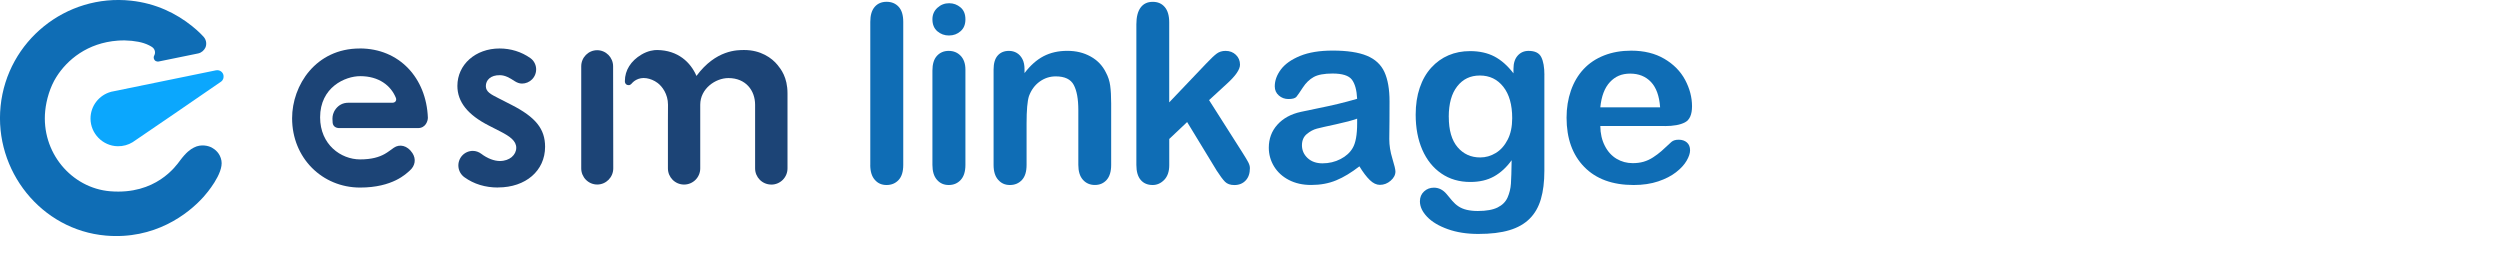
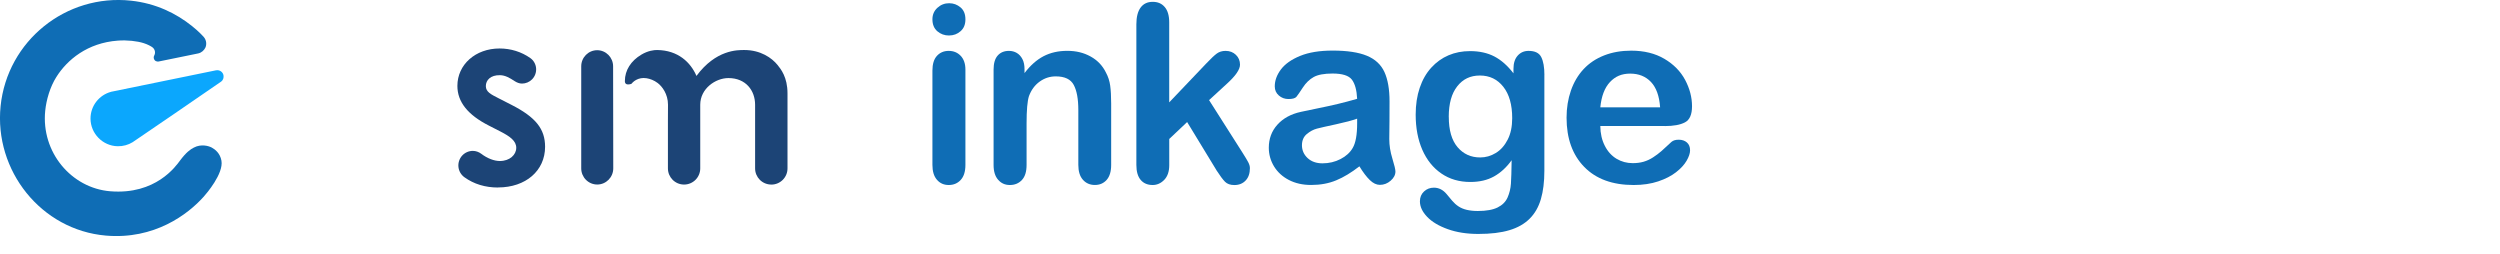
<svg xmlns="http://www.w3.org/2000/svg" width="413" height="42" viewBox="0 0 413 42" fill="none">
  <g clip-path="url(#clip0_1393_9750)">
-     <path d="M127.412 30.489C125.938 30.489 124.743 29.294 124.743 27.819V17.301C124.743 14.96 123.213 12.897 120.338 12.897C118.195 12.897 115.68 14.644 115.68 17.301V19.959V27.819C115.68 29.294 114.485 30.489 113.01 30.489C111.536 30.489 110.341 29.294 110.341 27.819V19.959C110.341 18.843 110.353 18.082 110.353 17.301C110.353 15.53 109.381 14.266 108.65 13.714C108.049 13.262 107.392 13.015 106.791 12.922C105.441 12.717 104.642 13.492 104.481 13.659C104.456 13.684 104.351 13.807 104.301 13.857C104.196 13.969 104.047 14.061 103.886 14.068C103.57 14.08 103.229 13.894 103.229 13.405C103.229 11.584 104.245 10.047 105.943 9.032C107.064 8.356 108.08 8.257 108.55 8.263C112.019 8.294 114.107 10.32 115.055 12.544C118.27 8.201 121.825 8.263 122.971 8.263C125.678 8.263 127.524 9.589 128.447 10.729C128.992 11.404 130.095 12.748 130.095 15.418V27.825C130.095 29.3 128.899 30.495 127.425 30.495L127.412 30.489Z" fill="#1C4476" />
+     <path d="M127.412 30.489C125.938 30.489 124.743 29.294 124.743 27.819V17.301C124.743 14.96 123.213 12.897 120.338 12.897C118.195 12.897 115.68 14.644 115.68 17.301V19.959V27.819C115.68 29.294 114.485 30.489 113.01 30.489C111.536 30.489 110.341 29.294 110.341 27.819V19.959C110.341 18.843 110.353 18.082 110.353 17.301C110.353 15.53 109.381 14.266 108.65 13.714C108.049 13.262 107.392 13.015 106.791 12.922C105.441 12.717 104.642 13.492 104.481 13.659C104.456 13.684 104.351 13.807 104.301 13.857C103.57 14.08 103.229 13.894 103.229 13.405C103.229 11.584 104.245 10.047 105.943 9.032C107.064 8.356 108.08 8.257 108.55 8.263C112.019 8.294 114.107 10.32 115.055 12.544C118.27 8.201 121.825 8.263 122.971 8.263C125.678 8.263 127.524 9.589 128.447 10.729C128.992 11.404 130.095 12.748 130.095 15.418V27.825C130.095 29.3 128.899 30.495 127.425 30.495L127.412 30.489Z" fill="#1C4476" />
    <path d="M98.665 30.483C97.203 30.483 96.019 29.287 96.019 27.813V10.952C96.019 9.484 97.203 8.294 98.652 8.294C100.102 8.294 101.285 9.49 101.285 10.952L101.31 27.813C101.31 29.287 100.12 30.483 98.665 30.483Z" fill="#1C4476" />
    <path d="M82.274 30.978C80.156 30.978 78.291 30.408 76.73 29.287C76.167 28.884 75.801 28.259 75.733 27.571C75.665 26.89 75.888 26.215 76.346 25.707C76.799 25.211 77.443 24.926 78.112 24.926C78.601 24.926 79.097 25.1 79.493 25.397C80.515 26.177 81.649 26.599 82.572 26.599C84.213 26.599 85.285 25.564 85.285 24.418C85.285 23.272 84.244 22.535 82.683 21.73L80.794 20.764C77.269 18.98 75.56 16.83 75.56 14.185C75.56 10.667 78.558 8.009 82.528 8.009C84.374 8.009 86.127 8.554 87.595 9.583C88.147 9.967 88.5 10.58 88.562 11.255C88.624 11.943 88.382 12.618 87.899 13.107C87.459 13.553 86.852 13.807 86.233 13.807C85.799 13.807 85.39 13.64 85.025 13.405C84.195 12.86 83.47 12.438 82.603 12.42C81.023 12.389 80.261 13.256 80.261 14.222C80.261 15.189 81.116 15.591 82.324 16.211L84.517 17.332C88.493 19.364 90.048 21.302 90.048 24.245C90.048 28.203 86.852 30.966 82.281 30.966L82.274 30.978Z" fill="#1C4476" />
-     <path d="M59.43 8.01C52.176 8.01 48.255 14.068 48.255 19.537C48.255 26.104 53.241 30.985 59.485 30.985C64.899 30.985 67.111 28.686 67.68 28.191C68.591 27.398 68.777 26.277 68.133 25.292C67.284 23.997 65.996 23.768 65.073 24.4C64.515 24.784 64.094 25.137 63.524 25.453C62.638 25.942 61.424 26.333 59.485 26.333C56.32 26.333 52.882 23.886 52.882 19.389C52.882 14.415 57.008 12.581 59.51 12.581C62.607 12.581 64.577 14.148 65.395 16.155C65.556 16.552 65.358 16.96 64.837 16.973H57.547C56.611 16.973 55.967 17.382 55.508 17.945C55.211 18.317 55.087 18.664 55.025 18.862C54.877 19.345 54.92 19.897 54.951 20.262C55.013 20.906 55.527 21.16 56.047 21.16H69.087C70.301 21.142 70.685 20.014 70.685 19.438C70.431 12.885 65.965 8.003 59.436 8.003L59.43 8.01Z" fill="#1C4476" />
    <path d="M18.354 15.17H18.341C16.384 15.697 14.941 17.487 14.953 19.612C14.966 22.071 16.973 24.109 19.432 24.158C20.336 24.177 21.185 23.935 21.903 23.496C21.99 23.446 35.531 14.204 36.522 13.486C36.906 13.207 36.968 12.798 36.925 12.476C36.857 11.943 36.324 11.485 35.655 11.621C34.354 11.887 18.459 15.139 18.348 15.164L18.354 15.17Z" fill="#0BA7FD" />
    <path d="M36.584 26.555C36.373 25.329 35.543 24.685 34.998 24.387C34.509 24.121 33.258 23.725 32.012 24.387C31.436 24.691 30.78 25.131 29.72 26.549C29.064 27.429 25.744 32.211 18.211 31.598C11.788 31.071 6.776 25.137 7.47 18.298C7.65 16.52 8.251 14.396 9.31 12.717C11.094 9.886 14.433 7.074 19.481 6.709C21.03 6.597 22.653 6.783 23.73 7.124C24.387 7.328 24.945 7.644 25.161 7.799C25.366 7.947 25.527 8.177 25.583 8.437C25.632 8.672 25.614 8.914 25.49 9.149C25.483 9.168 25.378 9.329 25.397 9.552C25.415 9.744 25.514 9.967 25.725 10.085C25.837 10.146 26.053 10.196 26.214 10.159C26.493 10.103 28.767 9.645 29.256 9.539C31.046 9.174 32.737 8.827 32.737 8.827C33.344 8.691 33.722 8.276 33.92 7.885C34.143 7.427 34.162 6.653 33.623 6.064C32.861 5.234 32.056 4.571 31.721 4.305C29.126 2.224 25.781 0.558 21.649 0.112C10.902 -1.047 1.201 6.758 0.099 17.53C-0.991 28.191 6.807 37.996 17.486 38.919C25.496 39.613 31.046 35.42 33.666 32.477C34.1 31.994 36.956 28.668 36.584 26.555Z" fill="#0F6DB5" />
-     <path d="M143.772 27.249V3.611C143.772 2.521 144.013 1.697 144.503 1.134C144.986 0.576 145.643 0.297 146.466 0.297C147.29 0.297 147.959 0.576 148.461 1.127C148.969 1.679 149.217 2.509 149.217 3.611V27.249C149.217 28.352 148.963 29.182 148.449 29.733C147.934 30.285 147.272 30.563 146.46 30.563C145.649 30.563 145.011 30.278 144.515 29.702C144.013 29.132 143.766 28.308 143.766 27.249H143.772Z" fill="#0F6DB5" />
    <path d="M156.793 5.866C156.037 5.866 155.387 5.631 154.848 5.166C154.309 4.702 154.036 4.039 154.036 3.19C154.036 2.416 154.315 1.784 154.866 1.282C155.417 0.78 156.062 0.533 156.793 0.533C157.524 0.533 158.124 0.762 158.67 1.214C159.215 1.666 159.487 2.323 159.487 3.19C159.487 4.057 159.221 4.683 158.688 5.154C158.155 5.625 157.524 5.86 156.793 5.86V5.866ZM159.487 11.497V27.249C159.487 28.339 159.227 29.163 158.707 29.727C158.186 30.291 157.53 30.563 156.731 30.563C155.932 30.563 155.281 30.278 154.786 29.702C154.284 29.132 154.036 28.308 154.036 27.249V11.658C154.036 10.58 154.284 9.769 154.786 9.223C155.287 8.678 155.932 8.406 156.731 8.406C157.53 8.406 158.186 8.678 158.707 9.223C159.227 9.769 159.487 10.53 159.487 11.497Z" fill="#0F6DB5" />
    <path d="M169.25 11.416V12.073C170.21 10.809 171.257 9.88 172.397 9.285C173.537 8.691 174.844 8.399 176.318 8.399C177.792 8.399 179.037 8.709 180.171 9.335C181.304 9.96 182.147 10.846 182.704 11.992C183.064 12.655 183.299 13.373 183.404 14.148C183.51 14.922 183.565 15.907 183.565 17.103V27.243C183.565 28.333 183.318 29.157 182.816 29.721C182.314 30.284 181.67 30.557 180.871 30.557C180.072 30.557 179.403 30.272 178.895 29.696C178.387 29.126 178.139 28.302 178.139 27.243V18.162C178.139 16.365 177.891 14.99 177.389 14.043C176.888 13.089 175.897 12.618 174.404 12.618C173.431 12.618 172.545 12.909 171.746 13.485C170.947 14.061 170.365 14.86 169.987 15.87C169.721 16.681 169.591 18.199 169.591 20.423V27.249C169.591 28.352 169.337 29.182 168.823 29.733C168.308 30.284 167.646 30.563 166.834 30.563C166.023 30.563 165.403 30.278 164.895 29.702C164.387 29.132 164.14 28.308 164.14 27.249V11.497C164.14 10.456 164.369 9.682 164.821 9.174C165.273 8.66 165.893 8.406 166.679 8.406C167.156 8.406 167.59 8.517 167.974 8.746C168.358 8.975 168.668 9.31 168.903 9.762C169.139 10.214 169.25 10.766 169.25 11.416Z" fill="#0F6DB5" />
    <path d="M200.928 28.067L196.115 20.163L193.16 22.957V27.287C193.16 28.34 192.881 29.145 192.33 29.715C191.779 30.279 191.141 30.563 190.422 30.563C189.586 30.563 188.923 30.285 188.446 29.727C187.969 29.17 187.728 28.346 187.728 27.249V4.014C187.728 2.806 187.963 1.883 188.428 1.251C188.892 0.62 189.561 0.304 190.422 0.304C191.283 0.304 191.927 0.589 192.417 1.165C192.906 1.735 193.154 2.583 193.154 3.698V16.911L199.28 10.481C200.036 9.682 200.618 9.137 201.015 8.846C201.411 8.555 201.9 8.406 202.47 8.406C203.152 8.406 203.715 8.623 204.168 9.056C204.62 9.49 204.849 10.029 204.849 10.685C204.849 11.485 204.112 12.55 202.631 13.882L199.739 16.539L205.326 25.323C205.741 25.973 206.032 26.469 206.212 26.81C206.391 27.15 206.484 27.472 206.484 27.776C206.484 28.643 206.249 29.325 205.778 29.82C205.307 30.322 204.682 30.57 203.914 30.57C203.251 30.57 202.737 30.39 202.377 30.031C202.018 29.671 201.535 29.021 200.922 28.073L200.928 28.067Z" fill="#0F6DB5" />
    <path d="M224.566 27.485C223.247 28.507 221.977 29.281 220.744 29.789C219.511 30.303 218.13 30.557 216.6 30.557C215.2 30.557 213.974 30.279 212.914 29.727C211.855 29.176 211.044 28.426 210.467 27.485C209.898 26.537 209.606 25.515 209.606 24.412C209.606 22.919 210.077 21.65 211.025 20.597C211.973 19.544 213.267 18.837 214.915 18.478C215.262 18.398 216.117 18.218 217.492 17.939C218.861 17.66 220.038 17.407 221.017 17.171C221.995 16.936 223.055 16.657 224.2 16.323C224.132 14.885 223.841 13.832 223.333 13.157C222.819 12.488 221.76 12.147 220.149 12.147C218.768 12.147 217.721 12.339 217.027 12.723C216.327 13.108 215.733 13.69 215.231 14.458C214.729 15.232 214.376 15.74 214.172 15.988C213.967 16.236 213.521 16.36 212.846 16.36C212.233 16.36 211.706 16.161 211.26 15.771C210.814 15.381 210.591 14.879 210.591 14.266C210.591 13.306 210.932 12.377 211.607 11.472C212.289 10.568 213.342 9.825 214.779 9.236C216.216 8.648 218.006 8.356 220.149 8.356C222.547 8.356 224.43 8.641 225.799 9.205C227.168 9.769 228.14 10.667 228.704 11.887C229.267 13.114 229.552 14.737 229.552 16.756C229.552 18.032 229.552 19.116 229.54 20.008C229.534 20.9 229.521 21.891 229.509 22.981C229.509 24.003 229.676 25.075 230.017 26.184C230.358 27.293 230.525 28.011 230.525 28.327C230.525 28.885 230.265 29.393 229.738 29.851C229.212 30.309 228.617 30.539 227.954 30.539C227.397 30.539 226.845 30.279 226.3 29.752C225.755 29.225 225.173 28.463 224.566 27.466V27.485ZM224.207 19.599C223.408 19.89 222.249 20.2 220.725 20.529C219.202 20.857 218.149 21.092 217.56 21.247C216.972 21.402 216.414 21.699 215.881 22.145C215.349 22.591 215.082 23.211 215.082 24.01C215.082 24.809 215.392 25.534 216.018 26.116C216.643 26.692 217.461 26.983 218.471 26.983C219.548 26.983 220.546 26.748 221.456 26.277C222.367 25.806 223.036 25.193 223.463 24.45C223.953 23.626 224.2 22.269 224.2 20.38V19.599H224.207Z" fill="#0F6DB5" />
    <path d="M255.129 12.395V28.228C255.129 30.037 254.937 31.591 254.553 32.898C254.169 34.206 253.55 35.283 252.695 36.132C251.84 36.981 250.731 37.619 249.35 38.027C247.975 38.443 246.259 38.647 244.209 38.647C242.332 38.647 240.653 38.387 239.179 37.86C237.704 37.334 236.565 36.658 235.766 35.822C234.967 34.986 234.57 34.137 234.57 33.258C234.57 32.589 234.799 32.05 235.251 31.629C235.704 31.207 236.249 31.003 236.887 31.003C237.686 31.003 238.386 31.356 238.981 32.062C239.272 32.422 239.575 32.787 239.891 33.152C240.201 33.518 240.548 33.834 240.932 34.088C241.316 34.342 241.768 34.54 242.301 34.664C242.833 34.788 243.447 34.856 244.134 34.856C245.547 34.856 246.637 34.658 247.417 34.267C248.198 33.877 248.743 33.326 249.053 32.62C249.362 31.913 249.548 31.158 249.604 30.353C249.66 29.547 249.697 28.253 249.722 26.469C248.885 27.639 247.913 28.531 246.816 29.145C245.72 29.758 244.413 30.061 242.895 30.061C241.074 30.061 239.476 29.597 238.113 28.662C236.751 27.732 235.704 26.425 234.967 24.747C234.236 23.068 233.87 21.135 233.87 18.936C233.87 17.301 234.093 15.82 234.539 14.507C234.985 13.188 235.623 12.079 236.447 11.175C237.271 10.27 238.225 9.589 239.303 9.131C240.38 8.672 241.564 8.443 242.858 8.443C244.401 8.443 245.739 8.74 246.872 9.329C248.006 9.923 249.053 10.846 250.025 12.116V11.379C250.025 10.431 250.261 9.7 250.725 9.186C251.19 8.666 251.791 8.406 252.521 8.406C253.575 8.406 254.268 8.746 254.615 9.434C254.962 10.122 255.136 11.107 255.136 12.401L255.129 12.395ZM239.34 19.302C239.34 21.513 239.823 23.179 240.789 24.313C241.756 25.447 243.001 26.01 244.531 26.01C245.435 26.01 246.29 25.769 247.095 25.279C247.9 24.796 248.557 24.059 249.059 23.087C249.567 22.108 249.815 20.919 249.815 19.525C249.815 17.301 249.325 15.573 248.346 14.334C247.368 13.095 246.079 12.476 244.481 12.476C242.883 12.476 241.675 13.07 240.74 14.253C239.804 15.436 239.334 17.121 239.334 19.302H239.34Z" fill="#0F6DB5" />
    <path d="M275.031 20.819H264.371C264.383 22.058 264.631 23.148 265.12 24.096C265.604 25.044 266.254 25.75 267.059 26.233C267.865 26.71 268.75 26.952 269.723 26.952C270.373 26.952 270.968 26.878 271.507 26.723C272.046 26.568 272.566 26.332 273.074 26.004C273.582 25.676 274.047 25.329 274.474 24.957C274.901 24.586 275.453 24.078 276.128 23.44C276.407 23.198 276.809 23.08 277.323 23.08C277.881 23.08 278.333 23.235 278.68 23.539C279.027 23.842 279.2 24.276 279.2 24.833C279.2 25.323 279.008 25.899 278.624 26.562C278.24 27.218 277.658 27.85 276.877 28.457C276.097 29.064 275.118 29.566 273.941 29.962C272.764 30.359 271.408 30.563 269.878 30.563C266.378 30.563 263.659 29.566 261.713 27.571C259.768 25.577 258.796 22.87 258.796 19.444C258.796 17.834 259.037 16.341 259.514 14.966C259.991 13.591 260.691 12.407 261.608 11.422C262.525 10.438 263.659 9.682 265.003 9.155C266.347 8.629 267.84 8.369 269.475 8.369C271.606 8.369 273.433 8.821 274.957 9.719C276.481 10.617 277.621 11.776 278.383 13.2C279.138 14.625 279.522 16.075 279.522 17.555C279.522 18.924 279.132 19.816 278.345 20.219C277.559 20.627 276.456 20.826 275.031 20.826V20.819ZM264.371 17.728H274.251C274.121 15.864 273.613 14.47 272.746 13.547C271.872 12.624 270.726 12.16 269.302 12.16C267.877 12.16 266.83 12.63 265.957 13.566C265.083 14.501 264.557 15.889 264.371 17.728Z" fill="#0F6DB5" />
  </g>
  <defs>
    <clipPath id="clip0_1393_9750">
      <rect width="279.523" height="39" fill="white" />
    </clipPath>
  </defs>
</svg>